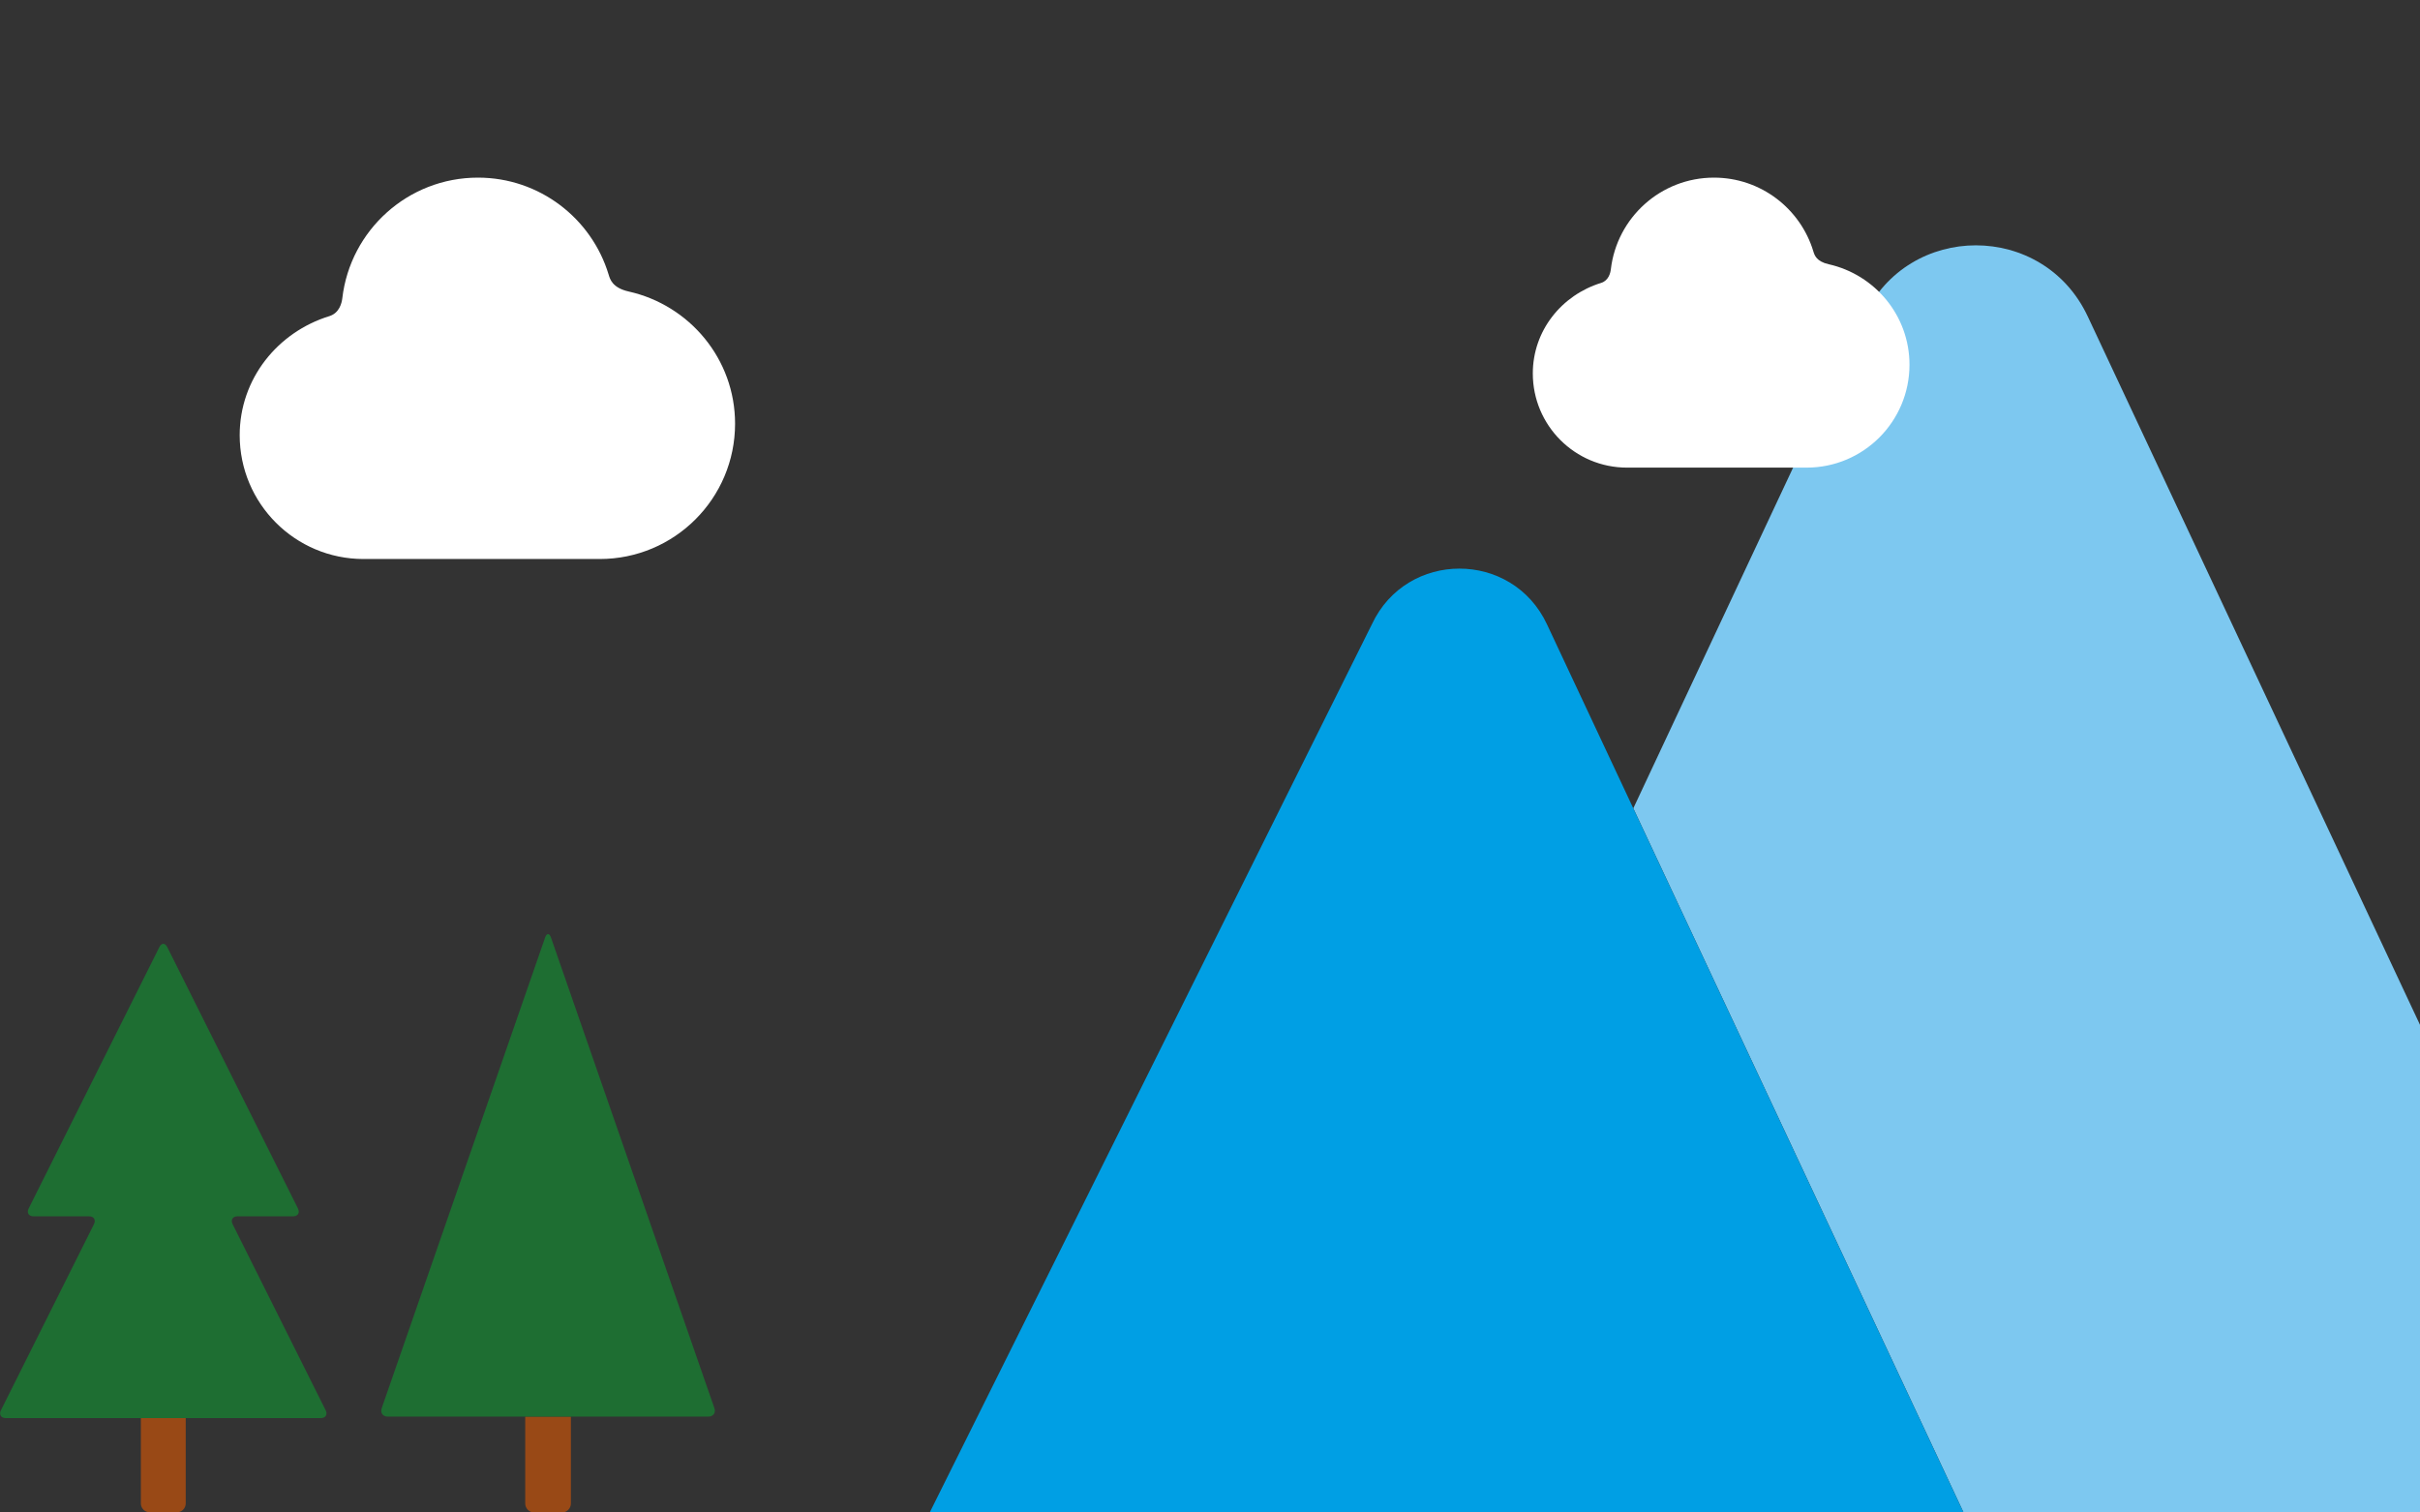
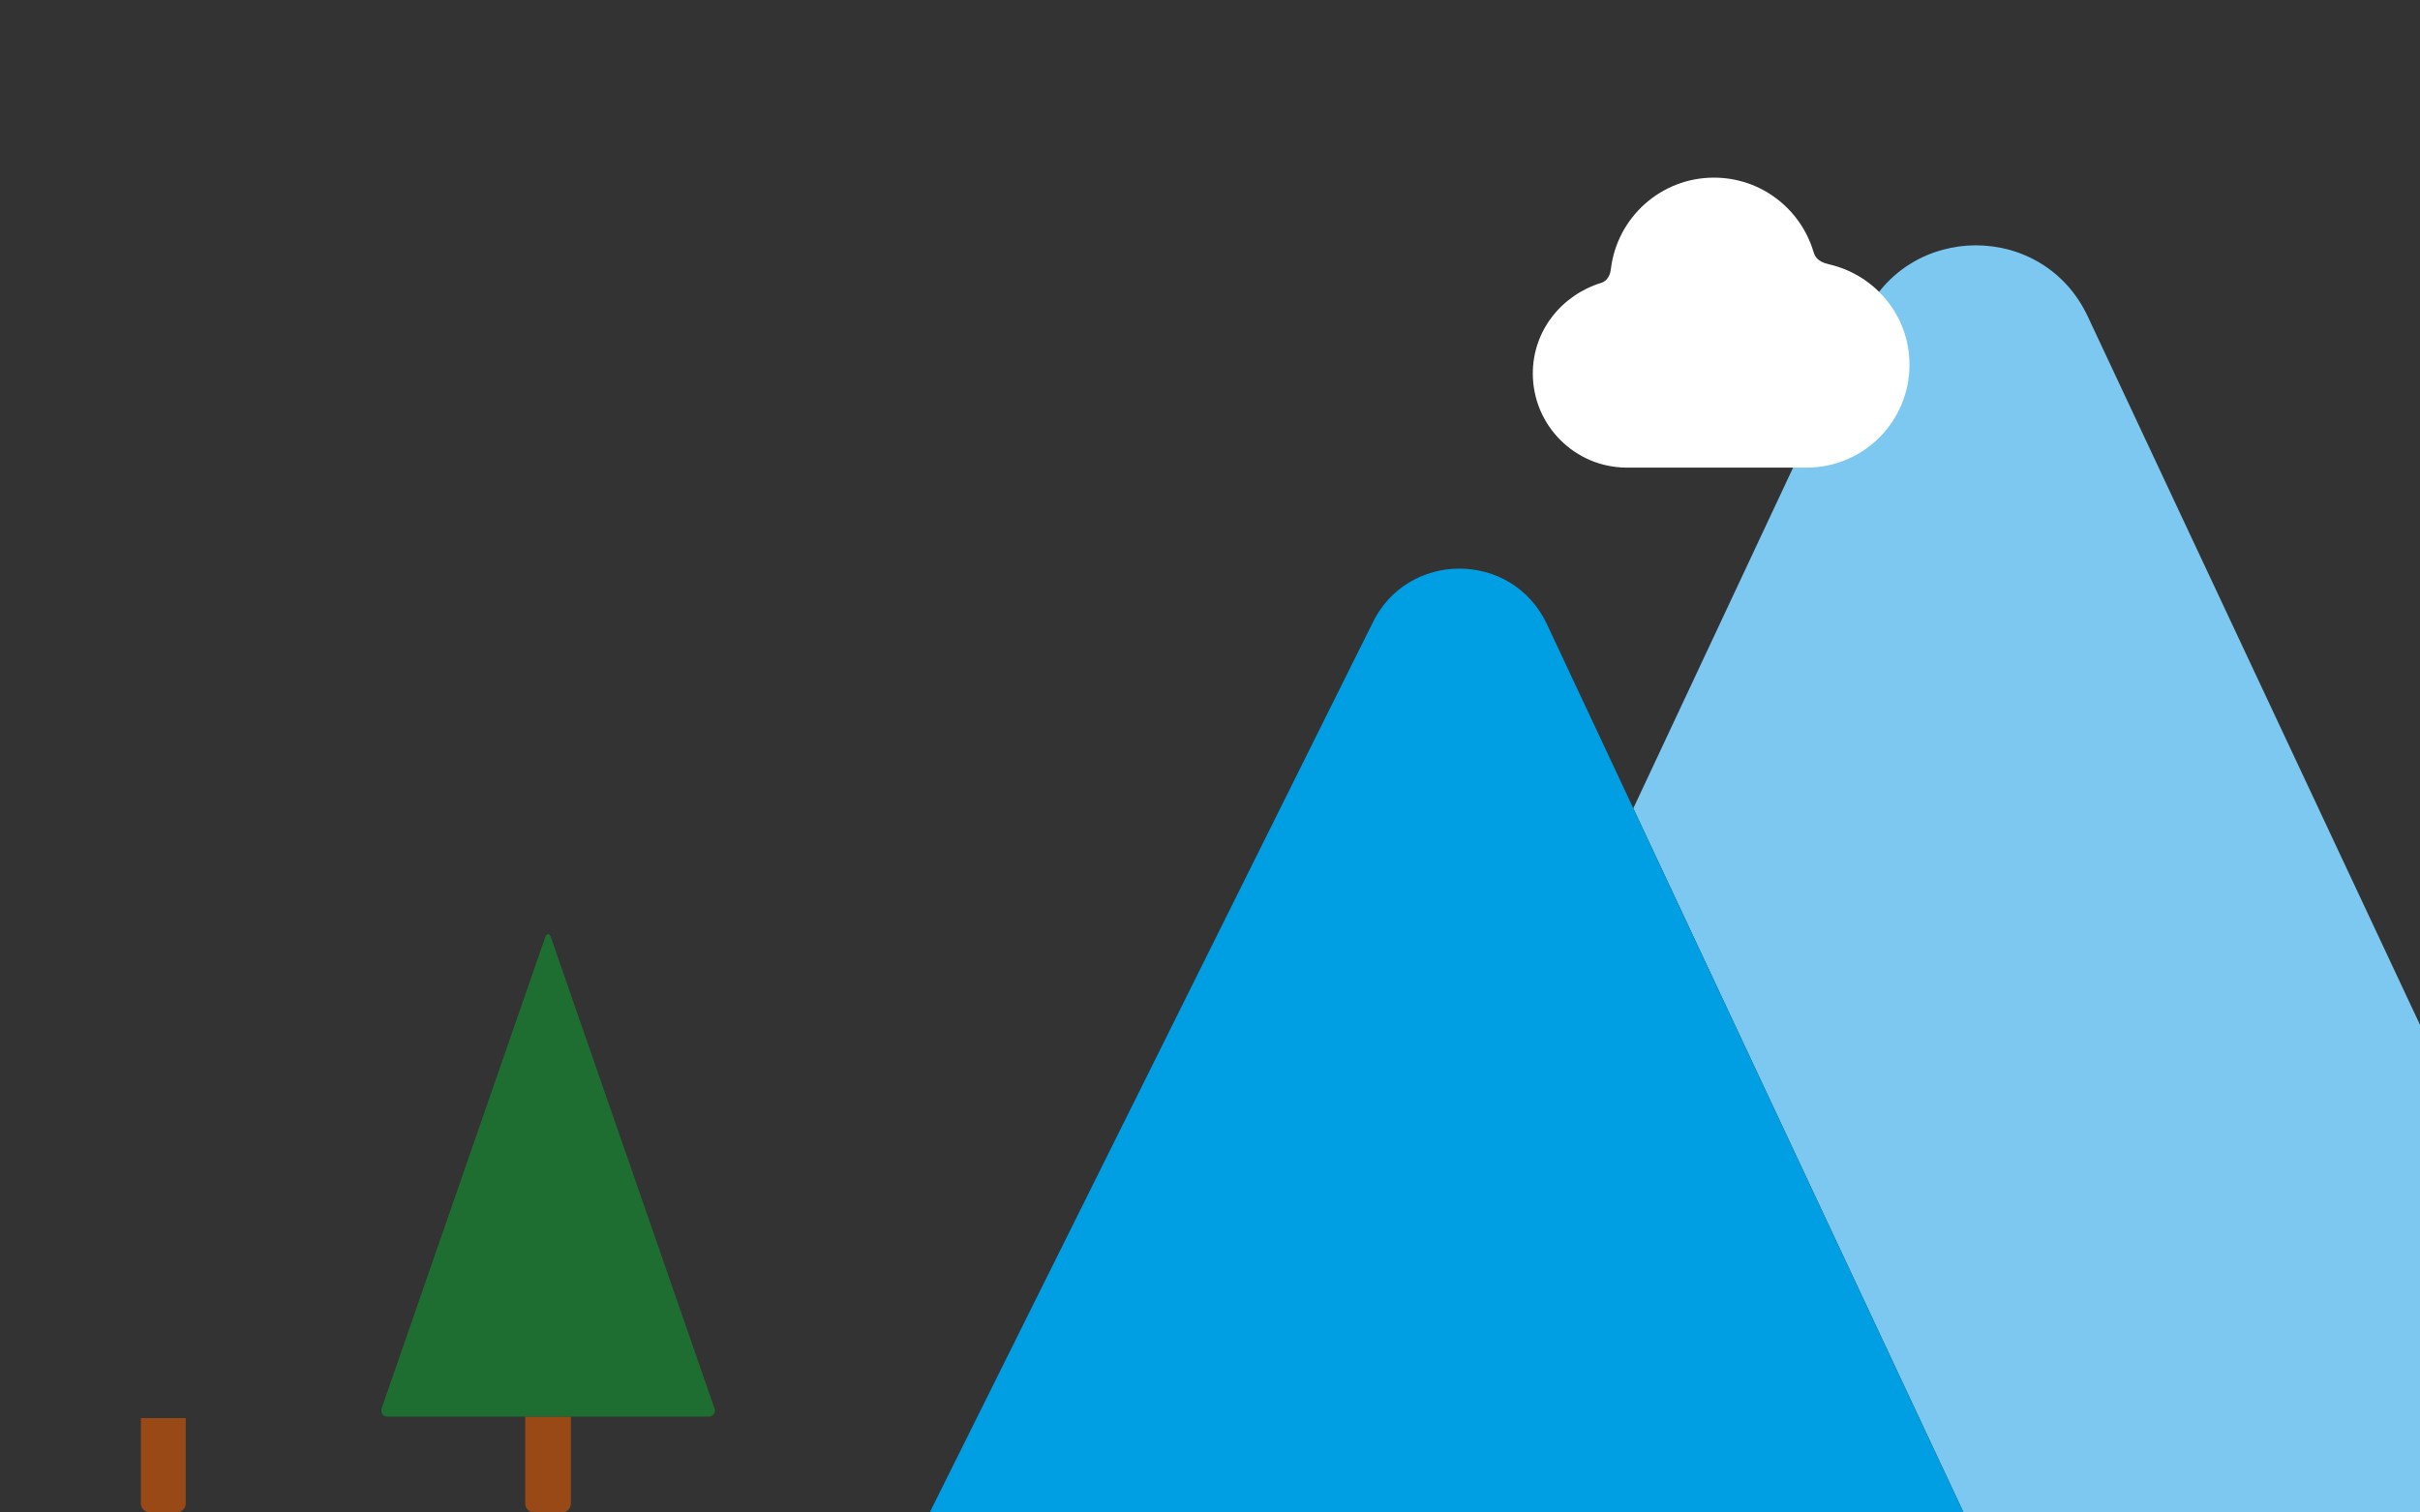
<svg xmlns="http://www.w3.org/2000/svg" version="1.1" id="Lager_1" x="0px" y="0px" viewBox="0 0 1280 800" enable-background="new 0 0 1280 800" xml:space="preserve">
  <rect x="0" y="0" width="1280" height="800" fill="#333333" stroke="none" />
  <g>
    <path fill="#7DC8F0" d="M1280,542.068l-175.734-374.695c-23.512-50.145-94.829-50.145-118.349,0l-122.02,260.184L1038.574,800H1280   V542.068z" />
    <path fill="#009FE4" d="M863.897,427.558l-45.679-97.373c-18.391-39.239-74.194-39.239-92.581,0L491.75,800h197.47h349.354   L863.897,427.558z" />
  </g>
  <g>
    <path fill="#994916" d="M74.505,795.221c0,2.568,2.105,4.673,4.681,4.673h14.378c2.578,0,4.674-2.104,4.674-4.673v-45.142H74.505   V795.221z" />
-     <path fill="#1E6E32" d="M172.239,745.909l-49.182-98.368c-1.146-2.305,0.009-4.187,2.583-4.187h29.354   c2.576,0,3.731-1.873,2.594-4.169L88.462,500.941c-1.147-2.303-3.028-2.303-4.177,0L15.163,639.186   c-1.148,2.296,0.016,4.169,2.583,4.169h29.353c2.569,0,3.731,1.882,2.583,4.187L0.501,745.909c-1.146,2.295,0.018,4.17,2.583,4.17   h50.643h16.105h33.075h26.877h39.878C172.231,750.079,173.387,748.204,172.239,745.909z" />
  </g>
  <g>
    <path fill="#994916" d="M277.803,795.243c0,2.614,2.143,4.757,4.756,4.757h14.646c2.611,0,4.755-2.143,4.755-4.757v-45.951h-24.157   V795.243z" />
    <g>
      <path fill="#1E6E32" d="M377.859,744.805L291.442,495.93c-0.861-2.473-2.263-2.473-3.128,0l-86.412,248.875    c-0.865,2.47,0.58,4.487,3.195,4.487h44.106h23.843h33.659h19.924h48.027C377.271,749.292,378.707,747.274,377.859,744.805z" />
    </g>
  </g>
  <path fill="#FFFFFF" d="M959.124,132.951c-6.827-22.565-27.771-38.998-52.563-38.998c-28.155,0-51.351,21.191-54.542,48.486  c-0.232,2.002-1.21,5.993-5.222,7.225c-20.696,6.382-36.052,25.13-36.052,47.873c0,27.505,22.296,49.803,49.81,49.803  c20.732,0,73.438,0,95.002,0c30.054,0,54.419-24.363,54.419-54.419c0-26.05-18.337-47.672-42.749-53.157  C960.643,138.284,959.697,134.834,959.124,132.951z" />
-   <path fill="#FFFFFF" d="M321.921,145.241c-8.979-29.676-36.524-51.288-69.129-51.288c-37.028,0-67.534,27.87-71.731,63.767  c-0.305,2.632-1.59,7.882-6.867,9.501c-27.218,8.393-47.413,33.05-47.413,62.96c0,36.173,29.322,65.498,65.507,65.498  c27.267,0,96.583,0,124.942,0c39.525,0,71.569-32.042,71.569-71.569c0-34.26-24.116-62.696-56.221-69.91  C323.917,152.255,322.674,147.717,321.921,145.241z" />
</svg>